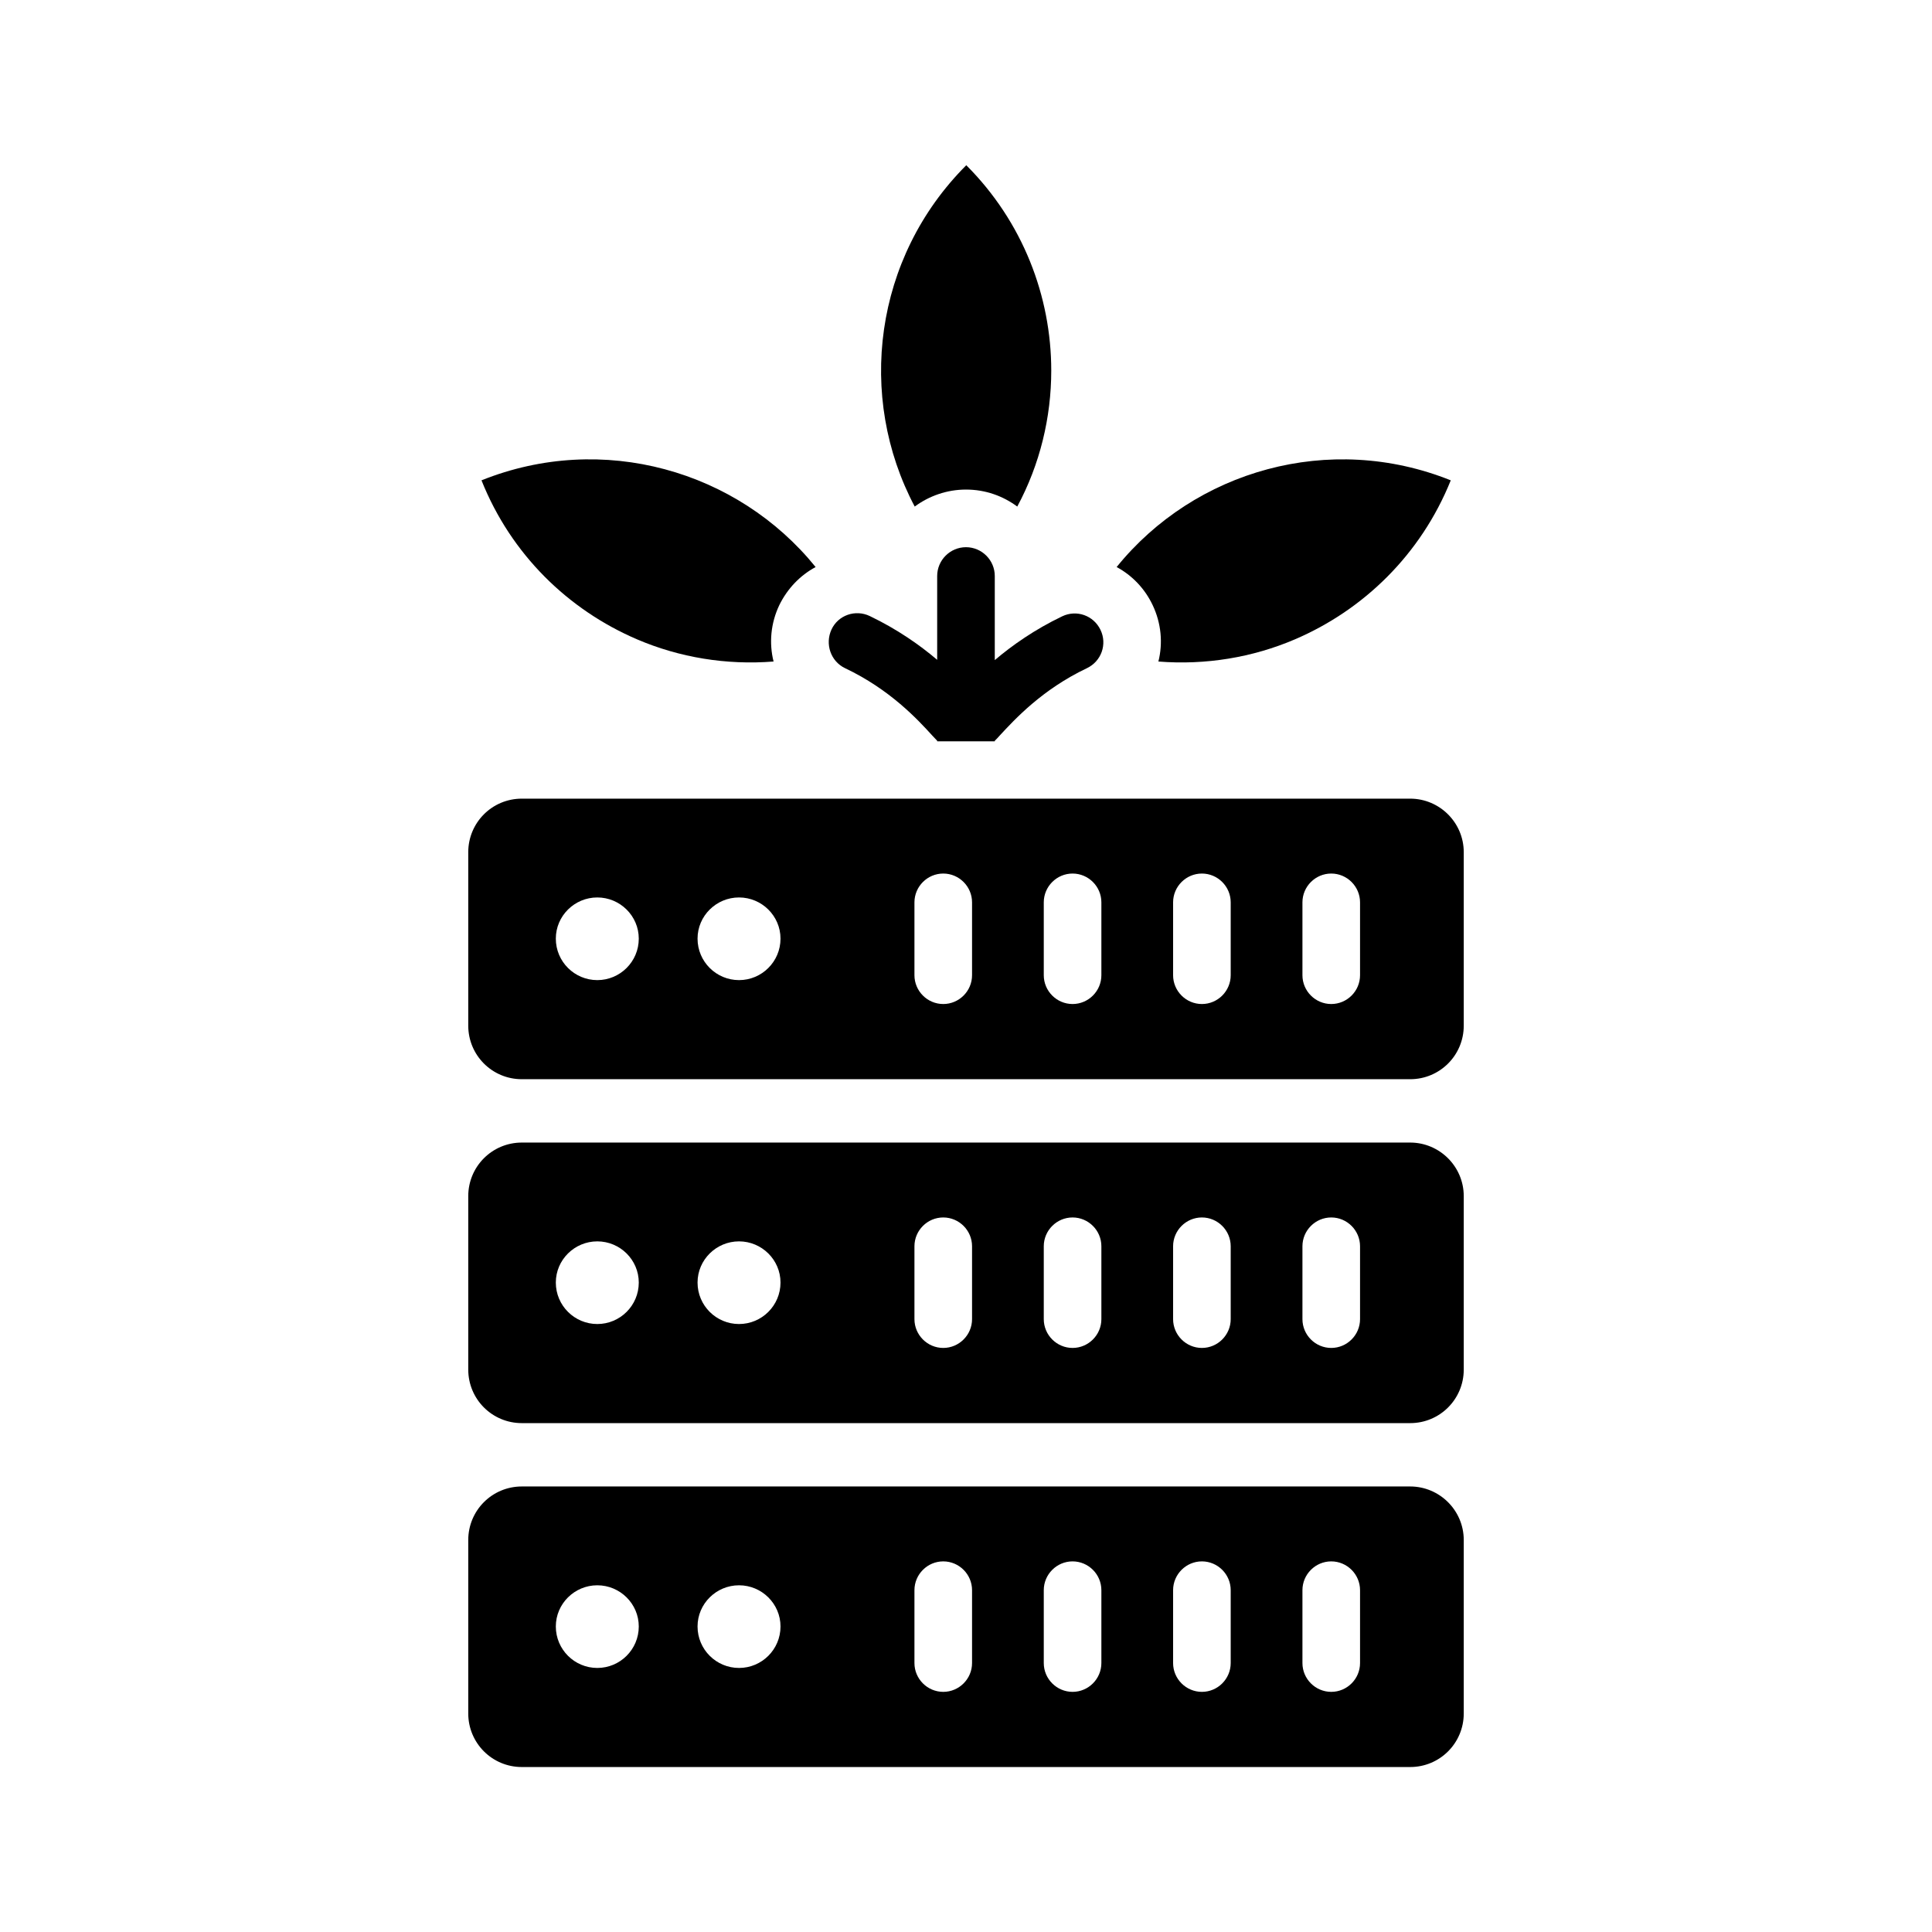
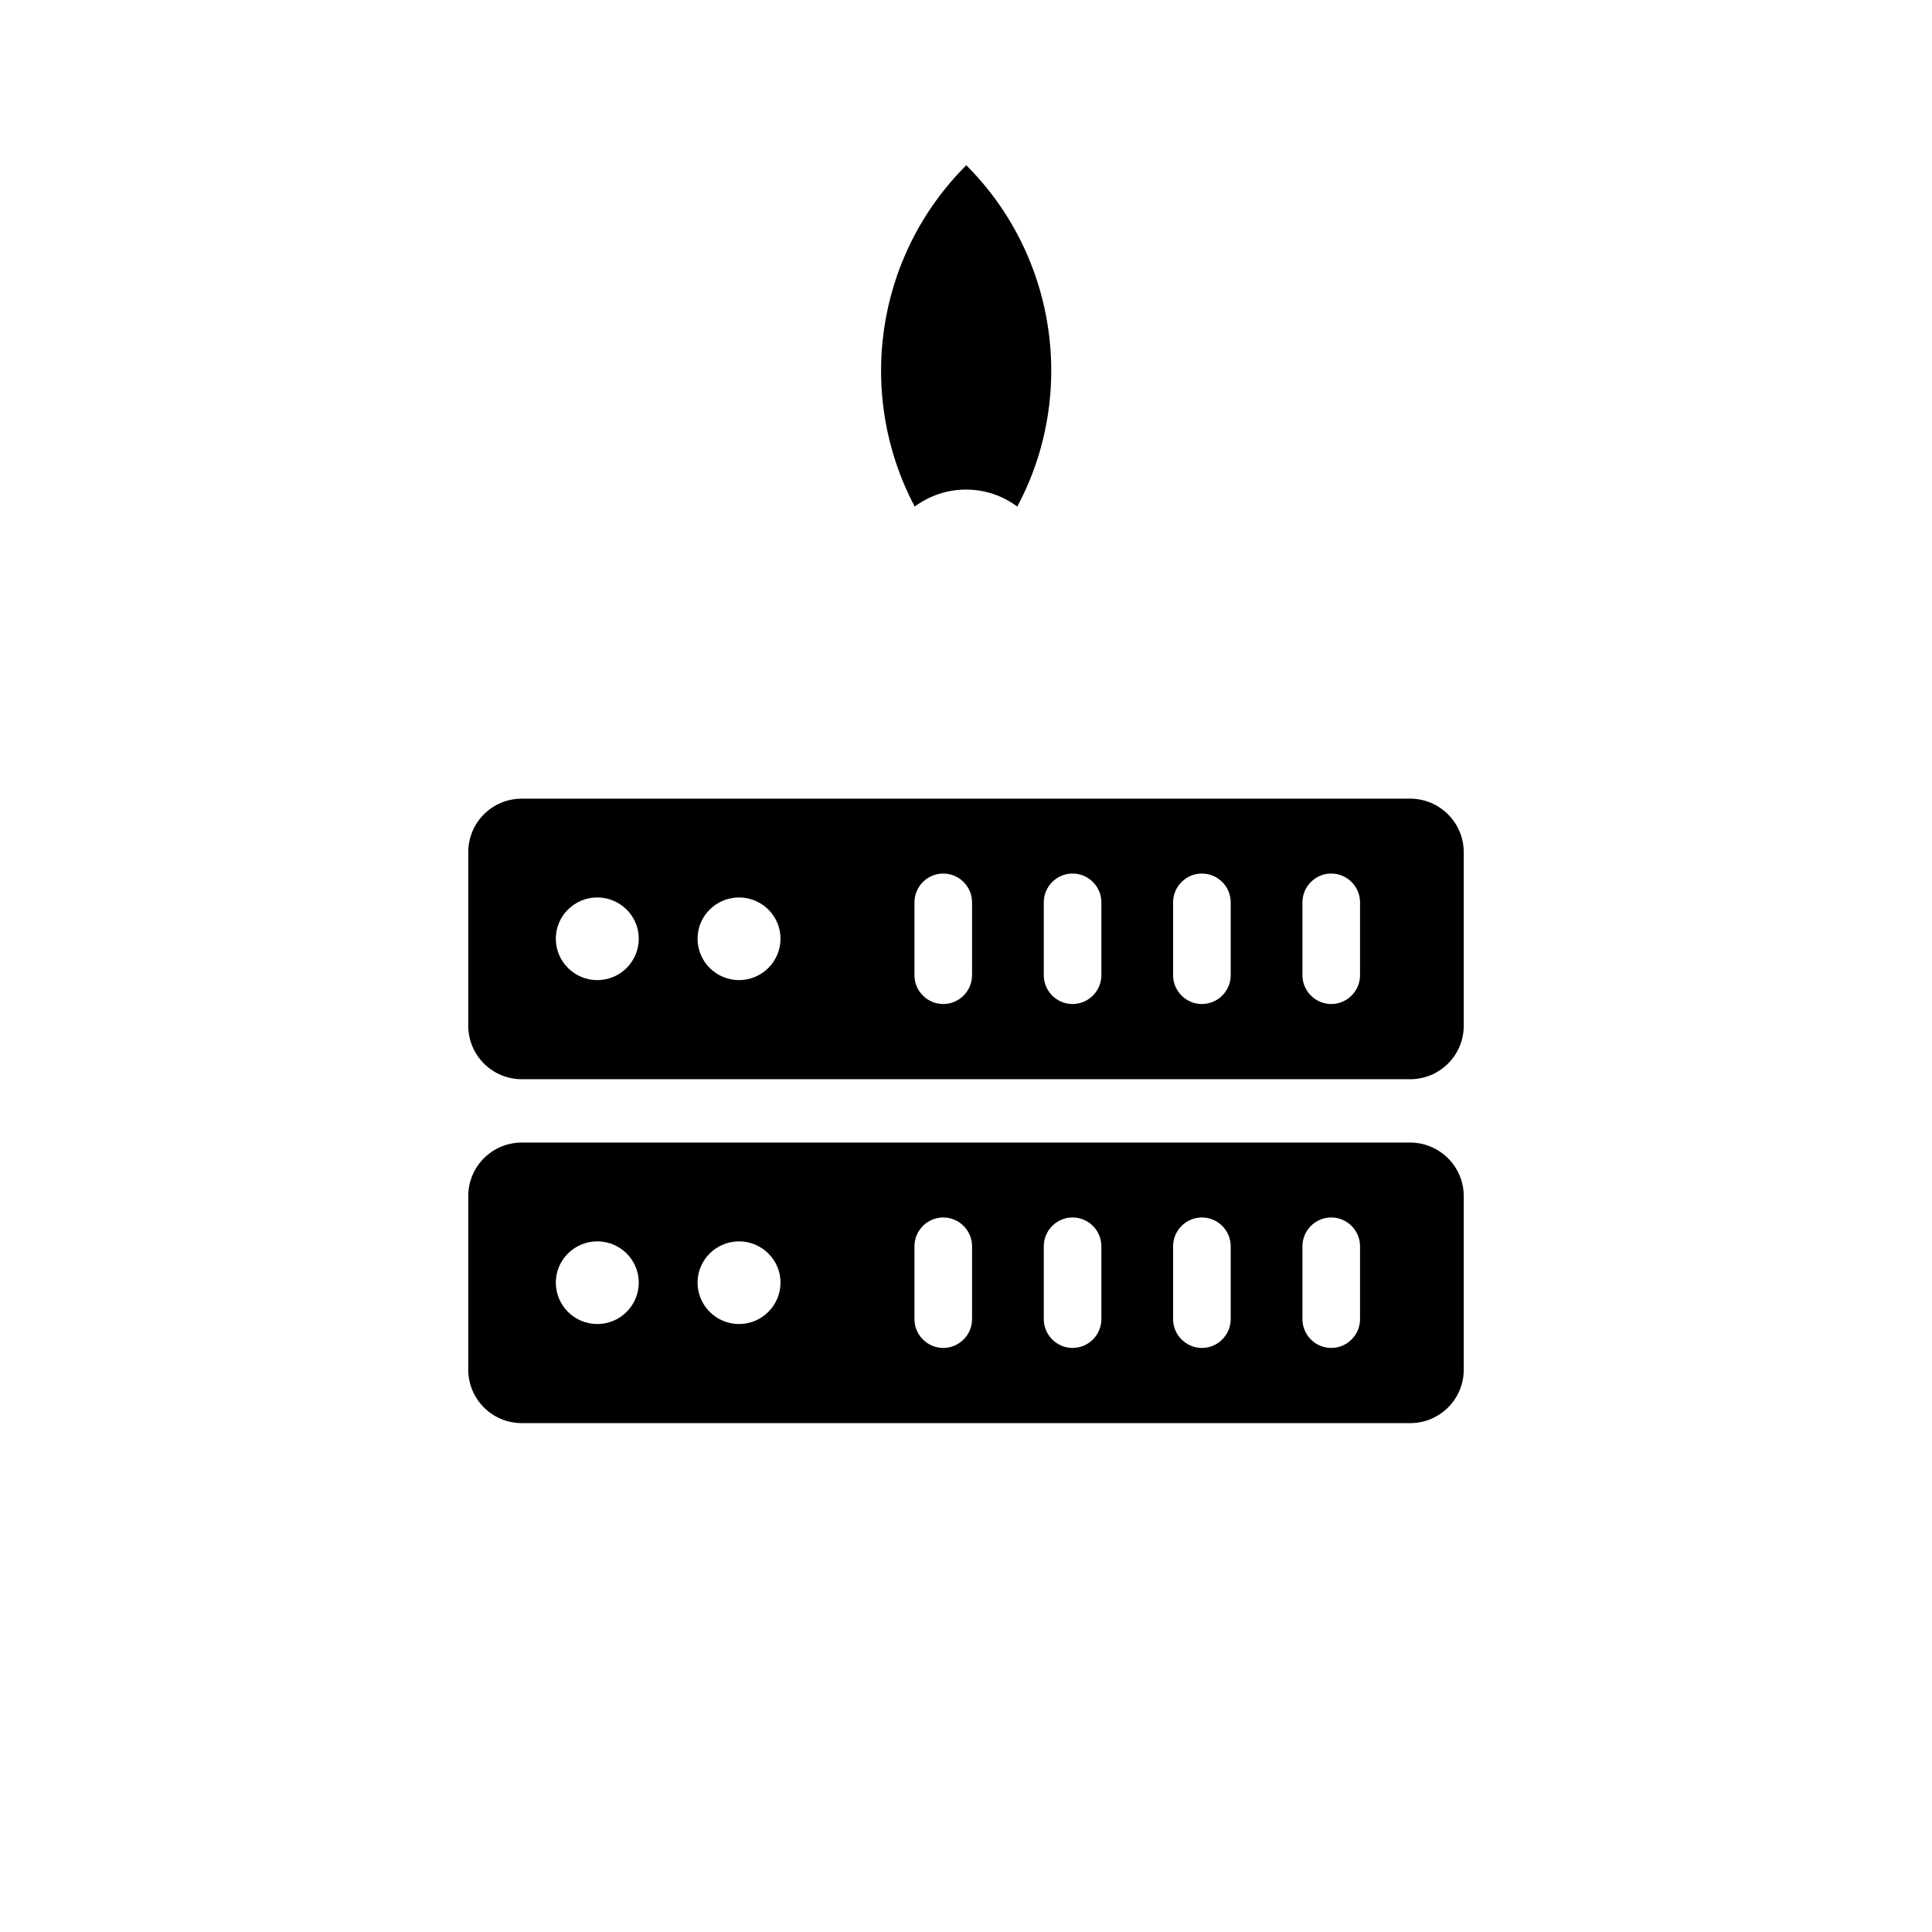
<svg xmlns="http://www.w3.org/2000/svg" fill="#000000" width="800px" height="800px" version="1.1" viewBox="144 144 512 512">
  <g>
    <path d="m517.71 355.65h-235.42c-7.863 0-14.199 6.336-14.199 14.199v45.953c0 7.863 6.336 14.199 14.199 14.199h235.42c7.863 0 14.199-6.336 14.199-14.199v-45.953c0-7.863-6.414-14.199-14.199-14.199zm-215.42 48.09c-6.031 0-10.992-4.887-10.992-10.992 0-6.031 4.961-10.914 10.992-10.914s10.992 4.887 10.992 10.914c0 6.106-4.961 10.992-10.992 10.992zm37.559 0c-6.031 0-10.992-4.887-10.992-10.992 0-6.031 4.961-10.914 10.992-10.914s10.992 4.887 10.992 10.914c0 6.106-4.961 10.992-10.992 10.992zm61.754-1.297c0 4.199-3.434 7.633-7.633 7.633s-7.633-3.434-7.633-7.633v-19.312c0-4.199 3.434-7.633 7.633-7.633s7.633 3.434 7.633 7.633zm34.273 0c0 4.199-3.434 7.633-7.633 7.633-4.199 0-7.633-3.434-7.633-7.633v-19.312c0-4.199 3.434-7.633 7.633-7.633 4.199 0 7.633 3.434 7.633 7.633zm34.273 0c0 4.199-3.434 7.633-7.633 7.633s-7.633-3.434-7.633-7.633v-19.312c0-4.199 3.434-7.633 7.633-7.633s7.633 3.434 7.633 7.633zm34.277 0c0 4.199-3.434 7.633-7.633 7.633s-7.633-3.434-7.633-7.633v-19.312c0-4.199 3.434-7.633 7.633-7.633s7.633 3.434 7.633 7.633z" />
    <path d="m517.71 446.79h-235.42c-7.863 0-14.199 6.336-14.199 14.199v45.953c0 7.863 6.336 14.199 14.199 14.199h235.42c7.863 0 14.199-6.336 14.199-14.199v-45.953c0-7.863-6.414-14.199-14.199-14.199zm-215.42 48.09c-6.031 0-10.992-4.887-10.992-10.992 0-6.031 4.961-10.914 10.992-10.914s10.992 4.887 10.992 10.914c0 6.106-4.961 10.992-10.992 10.992zm37.559 0c-6.031 0-10.992-4.887-10.992-10.992 0-6.031 4.961-10.914 10.992-10.914s10.992 4.887 10.992 10.914c0 6.106-4.961 10.992-10.992 10.992zm61.754-1.297c0 4.199-3.434 7.633-7.633 7.633s-7.633-3.434-7.633-7.633v-19.312c0-4.199 3.434-7.633 7.633-7.633s7.633 3.434 7.633 7.633zm34.273 0c0 4.199-3.434 7.633-7.633 7.633-4.199 0-7.633-3.434-7.633-7.633v-19.312c0-4.199 3.434-7.633 7.633-7.633 4.199 0 7.633 3.434 7.633 7.633zm34.273 0c0 4.199-3.434 7.633-7.633 7.633s-7.633-3.434-7.633-7.633v-19.312c0-4.199 3.434-7.633 7.633-7.633s7.633 3.434 7.633 7.633zm34.277 0c0 4.199-3.434 7.633-7.633 7.633s-7.633-3.434-7.633-7.633v-19.312c0-4.199 3.434-7.633 7.633-7.633s7.633 3.434 7.633 7.633z" />
-     <path d="m517.71 537.93h-235.42c-7.863 0-14.199 6.336-14.199 14.199v45.953c0 7.863 6.336 14.199 14.199 14.199h235.42c7.863 0 14.199-6.336 14.199-14.199v-45.953c0-7.863-6.414-14.199-14.199-14.199zm-215.42 48.094c-6.031 0-10.992-4.887-10.992-10.992 0-6.031 4.961-10.914 10.992-10.914s10.992 4.887 10.992 10.914c0 6.106-4.961 10.992-10.992 10.992zm37.559 0c-6.031 0-10.992-4.887-10.992-10.992 0-6.031 4.961-10.914 10.992-10.914s10.992 4.887 10.992 10.914c0 6.106-4.961 10.992-10.992 10.992zm61.754-1.297c0 4.199-3.434 7.633-7.633 7.633s-7.633-3.434-7.633-7.633v-19.312c0-4.199 3.434-7.633 7.633-7.633s7.633 3.434 7.633 7.633zm34.273 0c0 4.199-3.434 7.633-7.633 7.633-4.199 0-7.633-3.434-7.633-7.633v-19.312c0-4.199 3.434-7.633 7.633-7.633 4.199 0 7.633 3.434 7.633 7.633zm34.273 0c0 4.199-3.434 7.633-7.633 7.633s-7.633-3.434-7.633-7.633v-19.312c0-4.199 3.434-7.633 7.633-7.633s7.633 3.434 7.633 7.633zm34.277 0c0 4.199-3.434 7.633-7.633 7.633s-7.633-3.434-7.633-7.633v-19.312c0-4.199 3.434-7.633 7.633-7.633s7.633 3.434 7.633 7.633z" />
    <path d="m400 273.74c5.113 0 9.77 1.68 13.586 4.504 6.031-11.223 9.008-23.664 9.008-36.031 0-19.695-7.559-39.465-22.52-54.426-24.504 24.504-29.082 61.375-13.664 90.457 3.816-2.824 8.551-4.504 13.59-4.504z" />
-     <path d="m449.46 304.35c2.289 4.809 2.75 10.078 1.527 14.961 12.52 0.992 24.961-1.07 36.184-5.879 18.168-7.785 33.359-22.441 41.297-42.137-32.137-12.902-67.863-2.594-88.547 22.977 4.117 2.215 7.477 5.727 9.539 10.078z" />
-     <path d="m312.82 313.43c11.223 4.809 23.664 6.871 36.184 5.879-1.223-4.887-0.762-10.152 1.527-14.961 2.137-4.352 5.496-7.863 9.617-10.078-20.688-25.57-56.41-35.879-88.547-22.977 7.859 19.695 23.051 34.352 41.219 42.137z" />
-     <path d="m367.94 321.07c11.91 5.648 19.238 13.586 23.129 17.863 0.457 0.457 0.84 0.918 1.297 1.375v0.152h15.266v-0.152c0.457-0.457 0.84-0.84 1.297-1.375 3.969-4.273 11.223-12.215 23.129-17.863 3.816-1.832 5.418-6.336 3.586-10.152-1.832-3.816-6.336-5.418-10.152-3.586-7.328 3.512-13.281 7.711-17.863 11.602v-22.289c0-4.199-3.434-7.633-7.633-7.633-4.199 0-7.633 3.434-7.633 7.633v22.215c-4.582-3.894-10.535-8.09-17.863-11.602-3.816-1.832-8.398-0.23-10.152 3.586-1.75 3.816-0.223 8.395 3.594 10.227z" />
  </g>
</svg>